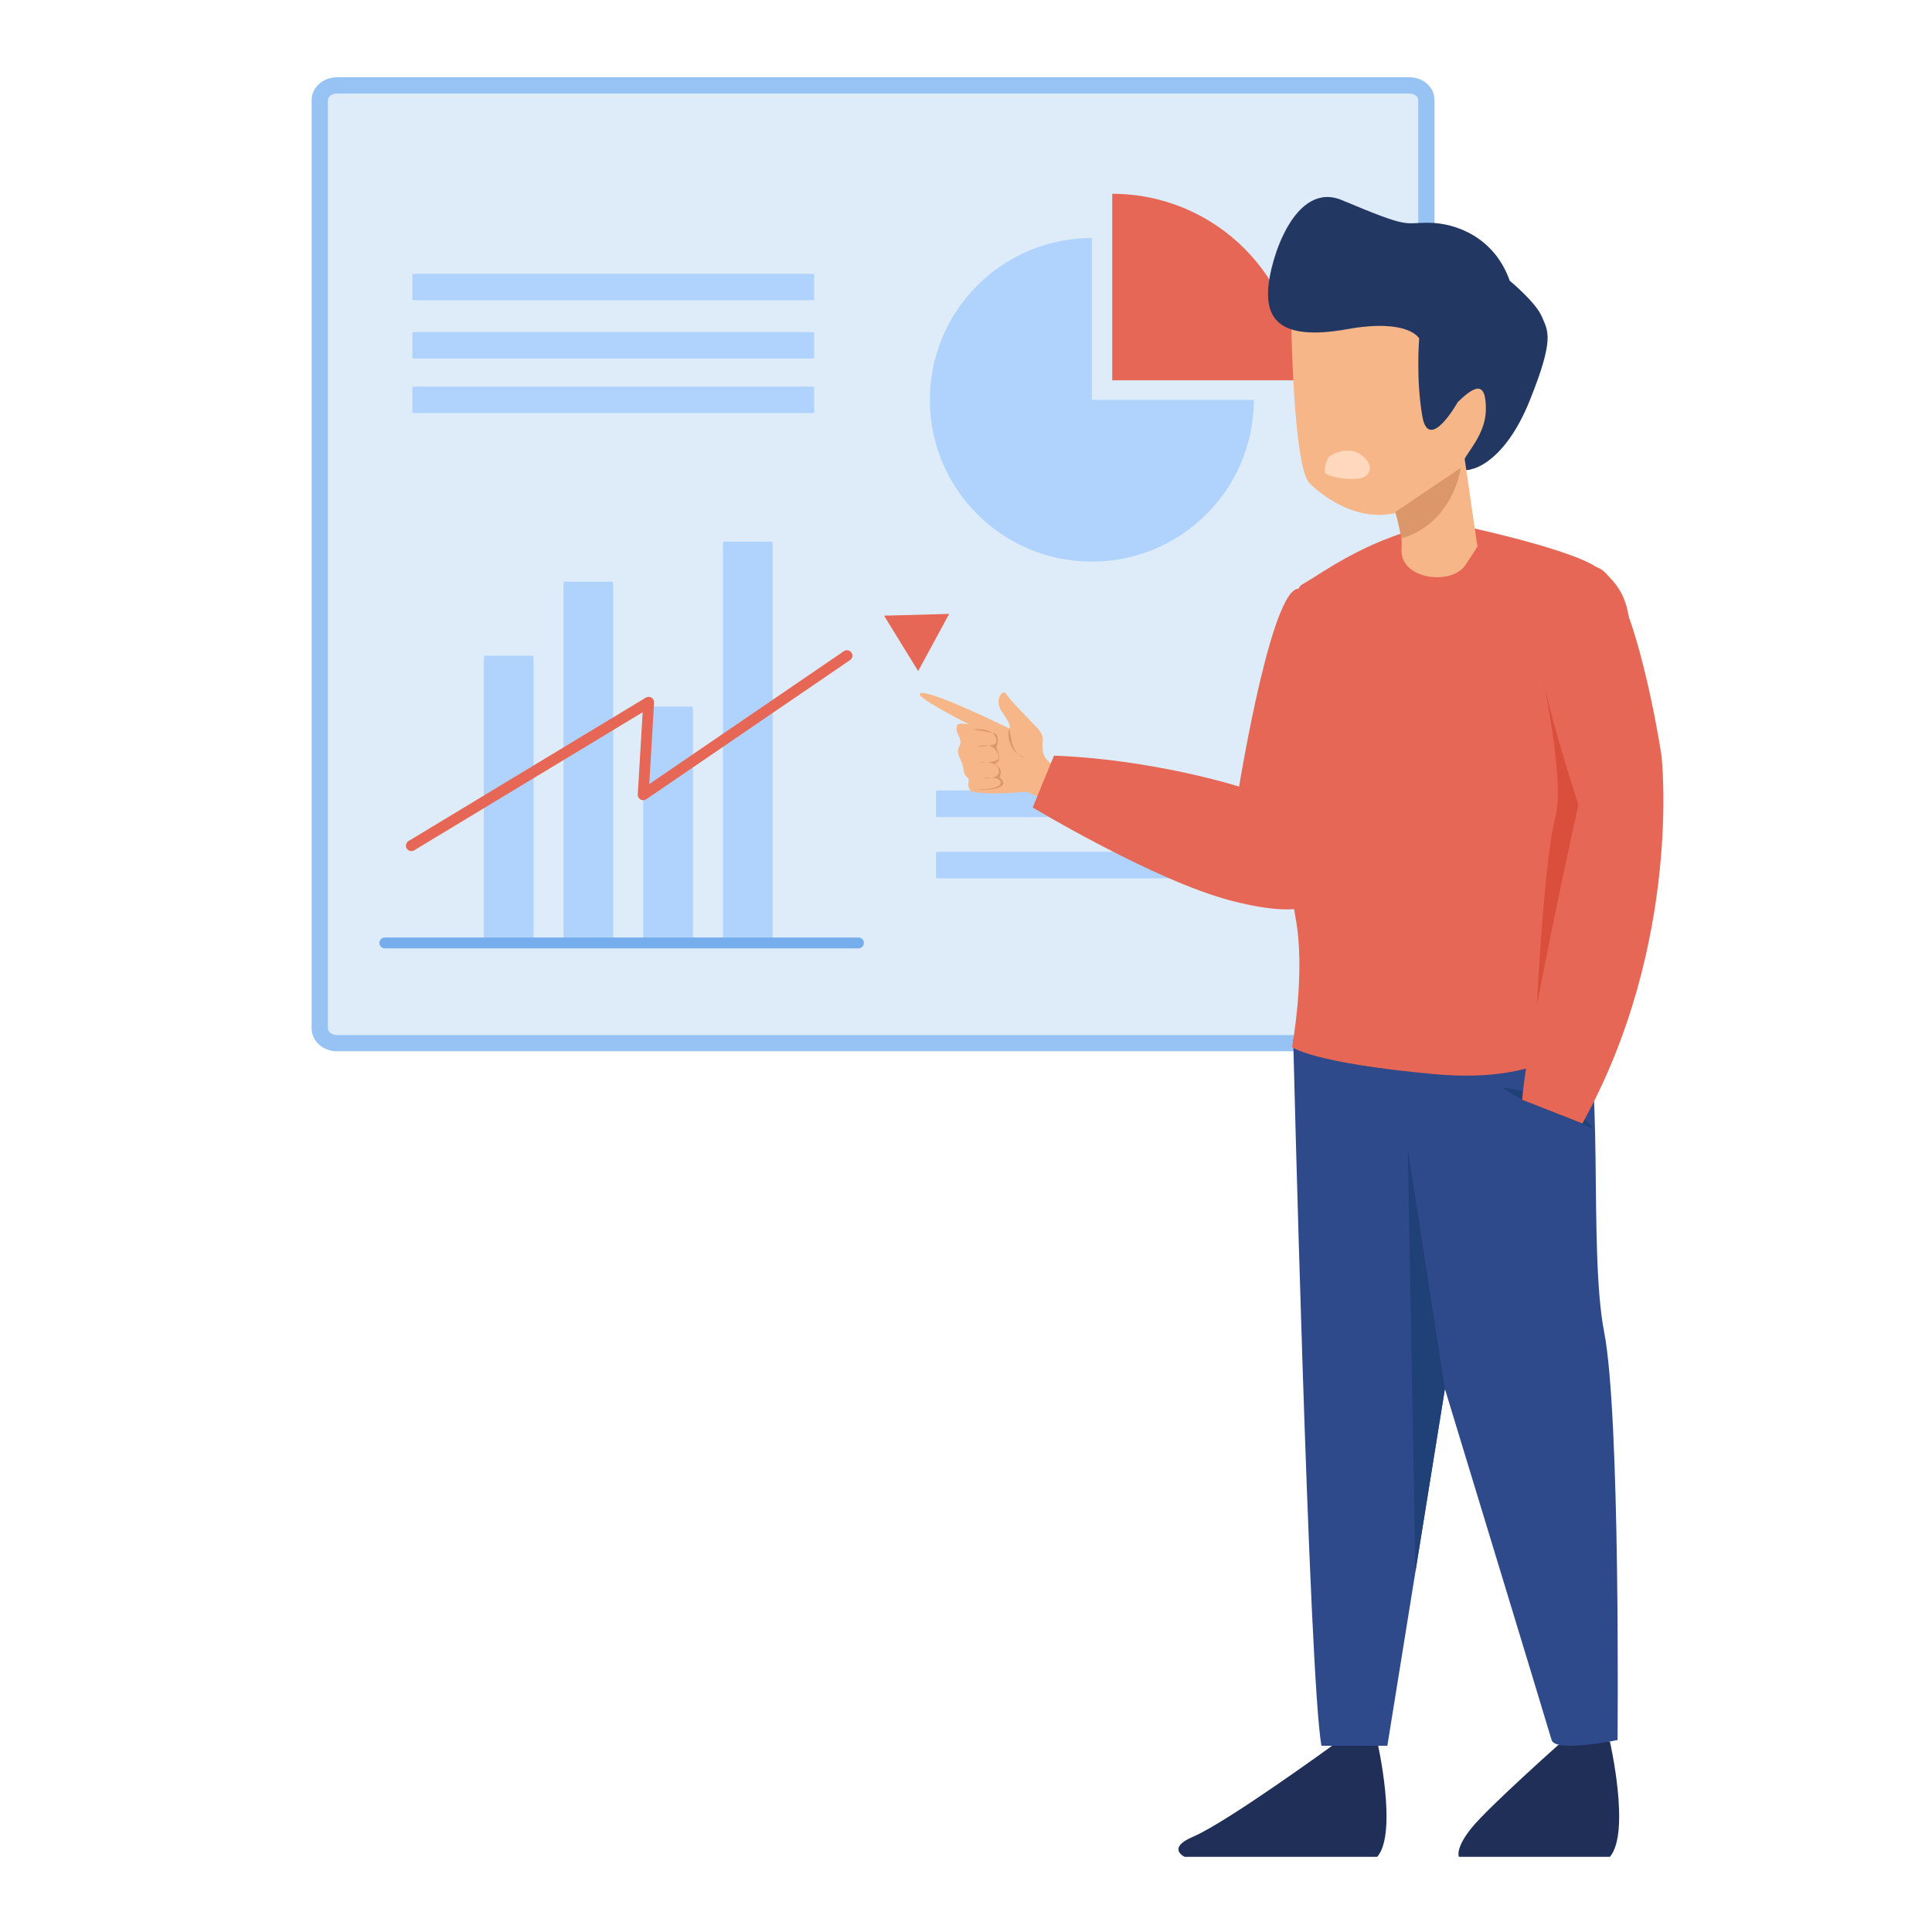
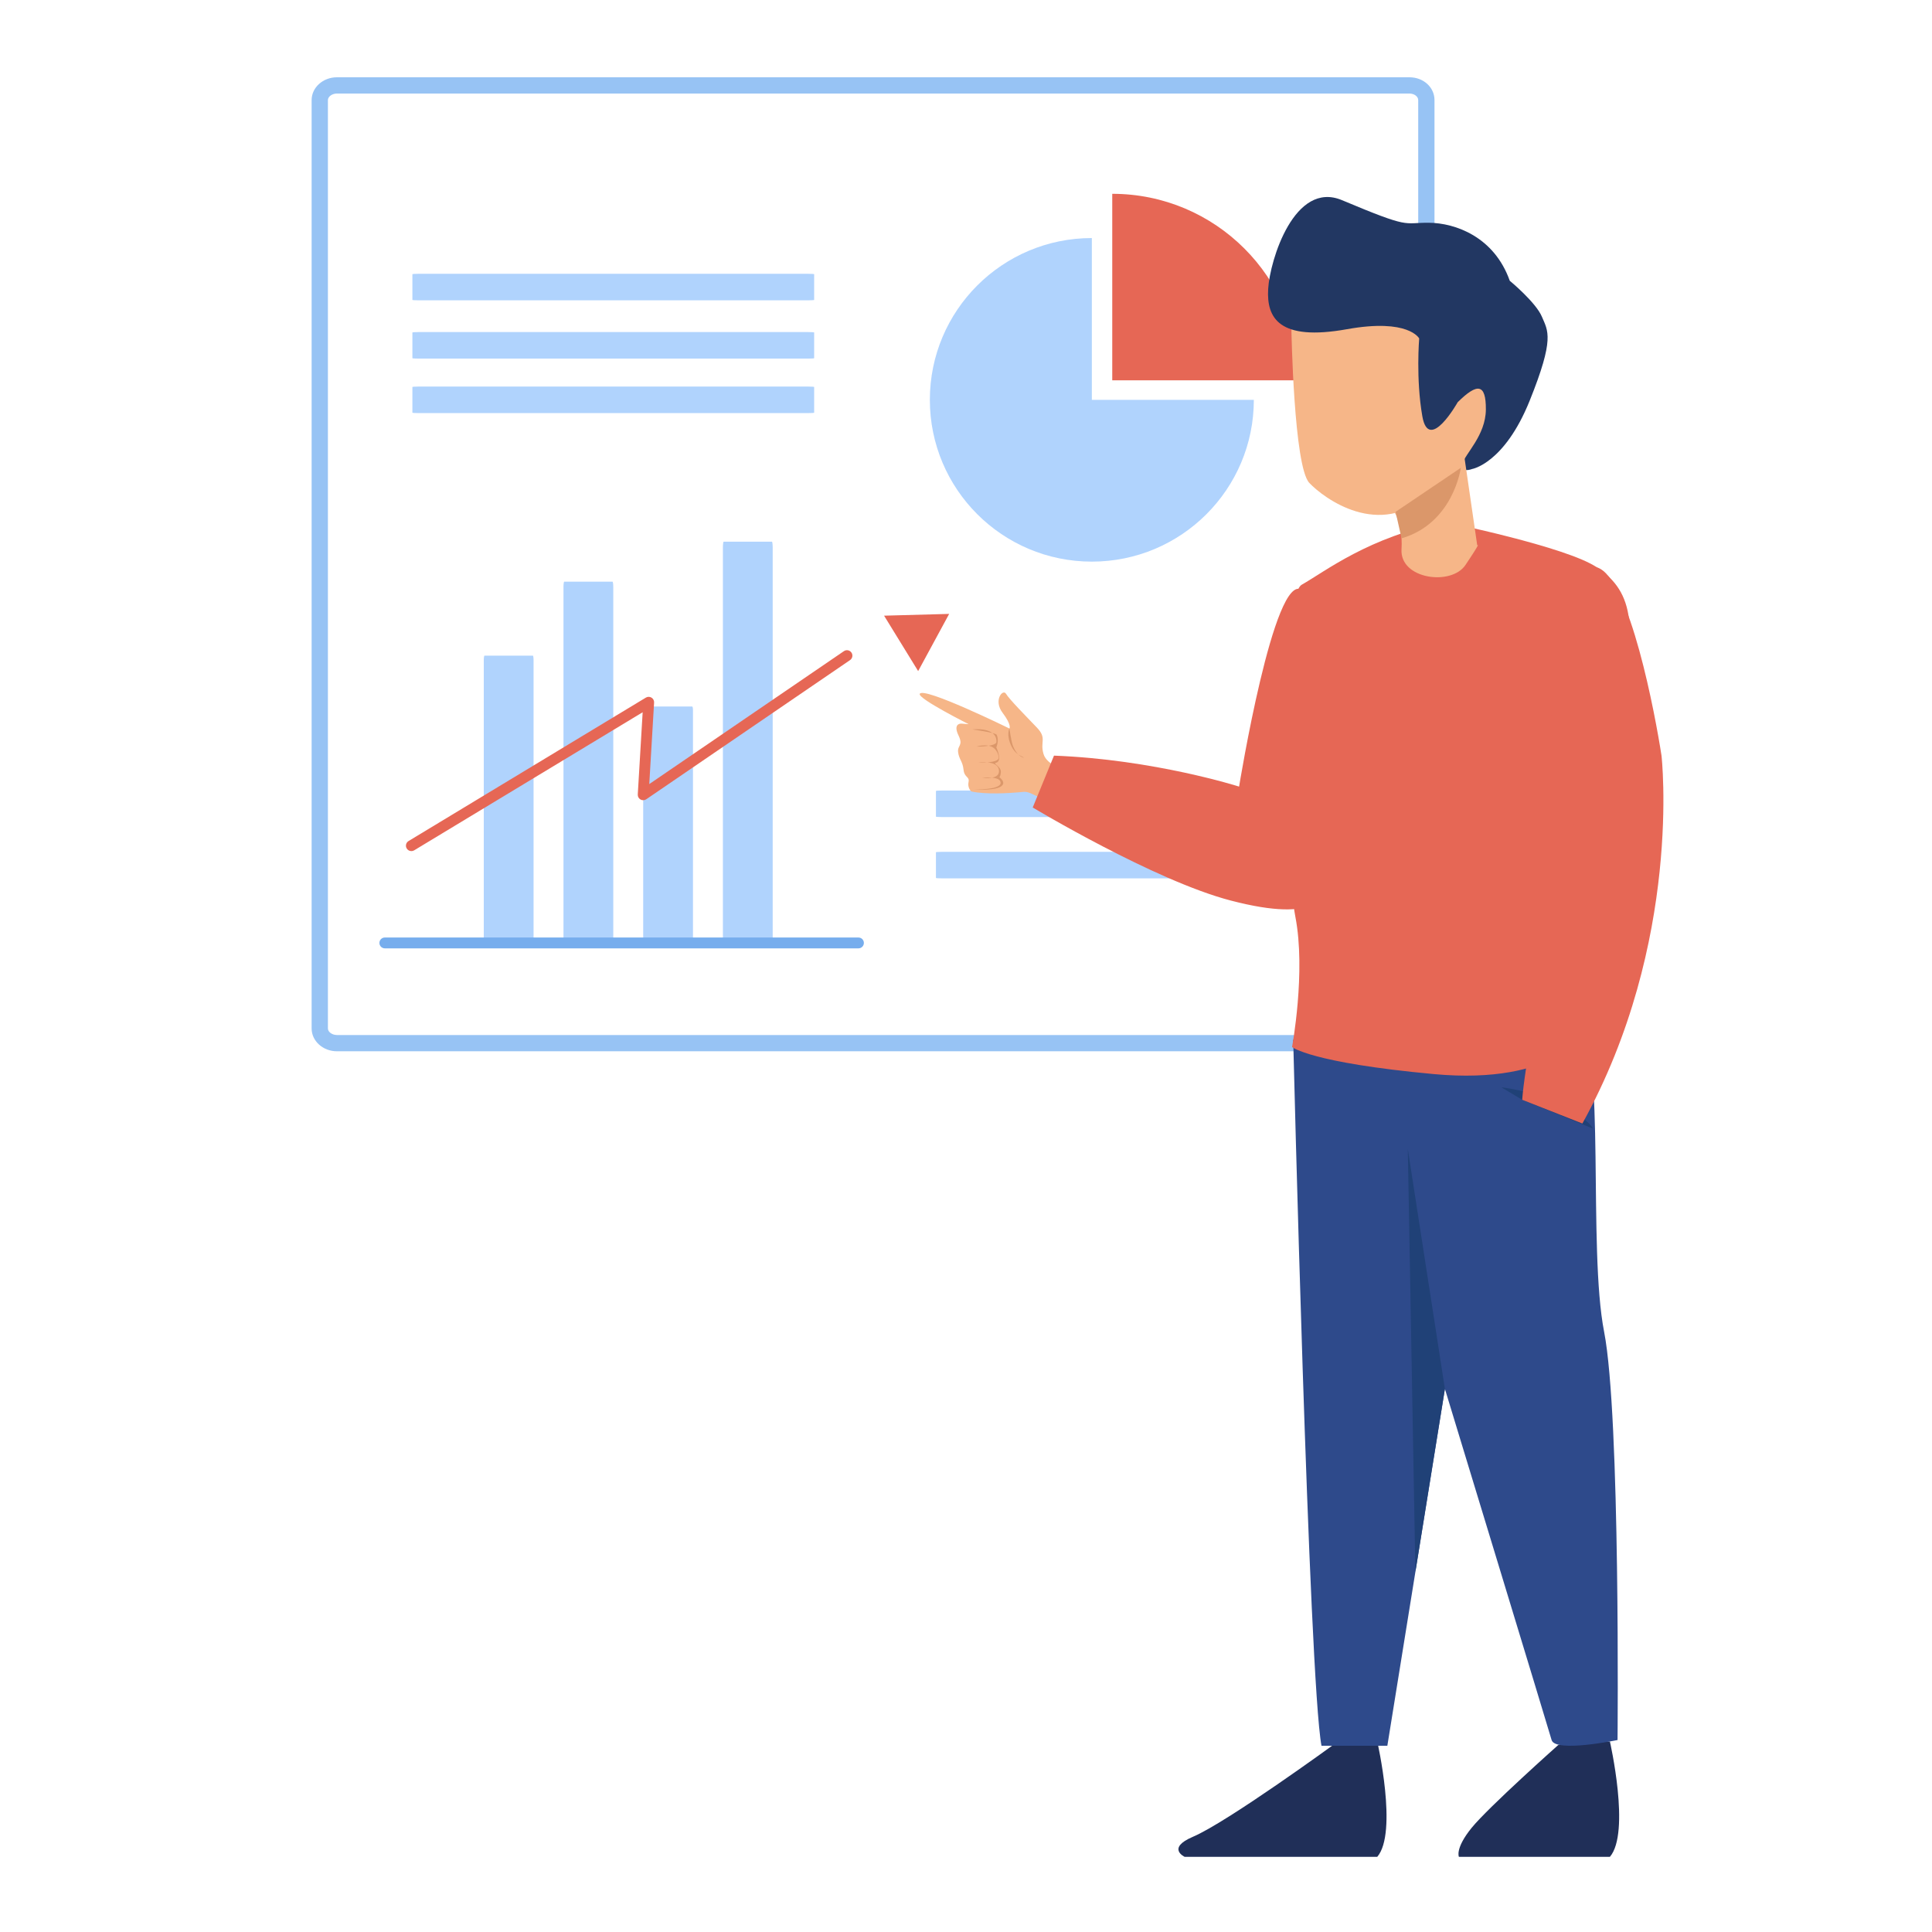
<svg xmlns="http://www.w3.org/2000/svg" width="400" height="400" viewBox="0 0 400 400" fill="none">
-   <path d="M295.31 212.932C295.31 214.62 293.781 215.973 291.803 215.973H69.757C67.823 215.973 66.205 214.62 66.205 212.932V20.725C66.205 19.046 67.823 17.684 69.757 17.684H291.805C293.781 17.684 295.311 19.044 295.311 20.725V212.932H295.31Z" fill="#DEECF9" />
  <path d="M291.805 217.655H69.757C66.87 217.655 64.519 215.535 64.519 212.93V20.725C64.519 18.12 66.868 16 69.757 16H291.805C294.716 16 296.996 18.076 296.996 20.725V212.932C296.996 215.581 294.716 217.657 291.805 217.657V217.655ZM69.757 19.367C68.762 19.367 67.891 20.002 67.891 20.725V212.932C67.891 213.655 68.762 214.289 69.757 214.289H291.805C292.826 214.289 293.626 213.693 293.626 212.932V20.725C293.626 19.977 292.81 19.367 291.805 19.367H69.757Z" fill="#97C3F4" />
  <path d="M110.468 194.313C110.468 194.82 110.4 195.225 110.311 195.225H100.317C100.232 195.225 100.161 194.82 100.161 194.313V136.653C100.161 136.149 100.232 135.741 100.317 135.741H110.311C110.4 135.741 110.468 136.149 110.468 136.653V194.313Z" fill="#B0D3FD" />
  <path d="M126.971 194.079C126.971 194.715 126.902 195.225 126.813 195.225H116.819C116.734 195.225 116.662 194.713 116.662 194.079V121.57C116.662 120.939 116.734 120.424 116.819 120.424H126.813C126.902 120.424 126.971 120.939 126.971 121.57V194.079Z" fill="#B0D3FD" />
  <path d="M143.474 194.475C143.474 194.893 143.406 195.226 143.317 195.226H133.323C133.236 195.226 133.166 194.893 133.166 194.475V147.026C133.166 146.611 133.236 146.275 133.323 146.275H143.317C143.406 146.275 143.474 146.611 143.474 147.026V194.475Z" fill="#B0D3FD" />
  <path d="M159.978 193.952C159.978 194.659 159.909 195.226 159.821 195.226H149.827C149.74 195.226 149.668 194.659 149.668 193.952V113.423C149.668 112.72 149.74 112.149 149.827 112.149H159.821C159.909 112.149 159.978 112.72 159.978 113.423V193.952Z" fill="#B0D3FD" />
  <path d="M86.658 62.178C85.949 62.178 85.381 62.142 85.381 62.095V56.772C85.381 56.726 85.949 56.685 86.658 56.685H167.29C167.994 56.685 168.563 56.724 168.563 56.772V62.095C168.563 62.142 167.992 62.178 167.29 62.178H86.658Z" fill="#B0D3FD" />
  <path d="M86.658 74.244C85.949 74.244 85.381 74.208 85.381 74.16V68.837C85.381 68.791 85.949 68.75 86.658 68.75H167.29C167.994 68.75 168.563 68.789 168.563 68.837V74.16C168.563 74.208 167.992 74.244 167.29 74.244H86.658Z" fill="#B0D3FD" />
  <path d="M86.658 85.526C85.949 85.526 85.381 85.49 85.381 85.443V80.119C85.381 80.073 85.949 80.034 86.658 80.034H167.29C167.994 80.034 168.563 80.073 168.563 80.119V85.443C168.563 85.49 167.992 85.526 167.29 85.526H86.658Z" fill="#B0D3FD" />
  <path d="M195.054 181.856C194.347 181.856 193.777 181.819 193.777 181.773V176.45C193.777 176.404 194.345 176.364 195.054 176.364H275.686C276.39 176.364 276.961 176.404 276.961 176.45V181.773C276.961 181.82 276.39 181.856 275.686 181.856H195.054Z" fill="#B0D3FD" />
  <path d="M195.054 169.164C194.347 169.164 193.777 169.128 193.777 169.08V163.757C193.777 163.711 194.345 163.67 195.054 163.67H275.686C276.39 163.67 276.961 163.709 276.961 163.757V169.08C276.961 169.128 276.39 169.164 275.686 169.164H195.054Z" fill="#B0D3FD" />
  <path d="M85.169 176.21C84.788 176.21 84.417 176.017 84.207 175.669C83.886 175.14 84.056 174.45 84.587 174.128L133.72 144.433C134.078 144.217 134.525 144.217 134.883 144.433C135.24 144.648 135.449 145.045 135.424 145.461L134.423 162.334L174.721 134.815C175.233 134.465 175.932 134.597 176.283 135.108C176.633 135.62 176.502 136.318 175.989 136.669L133.801 165.48C133.446 165.721 132.987 165.741 132.612 165.531C132.24 165.32 132.018 164.915 132.044 164.488L133.056 147.463L85.752 176.051C85.57 176.161 85.37 176.214 85.171 176.214L85.169 176.21Z" fill="#E66755" />
  <path d="M177.731 196.348H79.677C79.056 196.348 78.552 195.844 78.552 195.225C78.552 194.605 79.056 194.102 79.677 194.102H177.733C178.353 194.102 178.857 194.605 178.857 195.225C178.857 195.844 178.353 196.348 177.733 196.348H177.731Z" fill="#76ADED" />
  <path d="M183.038 127.468L196.515 127.101L190.094 138.942L183.038 127.468Z" fill="#E66755" />
  <path d="M268.939 78.736C268.939 57.414 251.631 40.126 230.28 40.126V78.736H268.939Z" fill="#E66755" />
  <path d="M226.056 82.78V49.285C207.531 49.285 192.516 64.281 192.516 82.782C192.516 101.283 207.531 116.279 226.056 116.279C244.58 116.279 259.594 101.281 259.594 82.782H226.056V82.78Z" fill="#B0D3FD" />
  <path d="M267.378 68.406C267.378 68.406 267.872 96.598 271.078 99.982C274.052 103.12 285.595 111.787 295.944 102.274C306.288 92.762 324.283 83.764 315.074 70.343C305.863 56.92 296.214 56.279 285.403 58.467C274.596 60.654 269.136 59.747 267.38 68.406H267.378Z" fill="#F6B688" />
  <path d="M293.826 70.072C293.826 70.072 291.654 65.865 278.885 68.156C264.812 70.679 262.202 65.85 262.562 59.816C262.92 53.783 268.036 37.319 277.849 41.444C292.171 47.463 290.362 46.081 295.824 46.12C301.287 46.159 309.35 49.014 312.579 58.127C312.579 58.127 317.979 62.58 319.233 65.569C320.488 68.557 321.929 70.003 316.692 82.986C311.454 95.968 304.805 97.095 304.805 97.095C304.805 97.095 302.318 98.07 302.785 96.037C303.253 94.004 307.595 90.204 307.633 84.787C307.667 79.371 305.857 79.268 301.801 83.271C301.801 83.271 295.825 93.913 294.476 86.171C293.122 78.428 293.829 70.074 293.829 70.074L293.826 70.072Z" fill="#223762" />
  <path d="M201.089 163.857C204.157 164.54 209.025 164.195 210.795 164.05C212.568 163.908 212.361 163.708 214.874 164.924C217.389 166.136 218.764 166.601 218.764 166.601C218.764 166.601 222.796 164.057 221.166 159.573C221.166 159.573 216.806 158.665 216.048 156.101C215.289 153.538 216.813 152.874 214.689 150.648C212.563 148.422 208.951 144.771 208.292 143.651C207.63 142.533 205.621 144.995 207.573 147.574C209.526 150.153 208.991 150.828 208.991 150.828C208.991 150.828 191.198 142.095 190.424 143.652C189.943 144.62 200.854 150.089 200.854 150.089C200.854 150.089 203.145 150.105 199.101 149.817C198.5 149.774 197.415 150.117 198.452 152.273C199.488 154.428 198.196 154.256 198.367 155.722C198.539 157.186 199.314 157.619 199.488 159.342C199.662 161.065 200.783 160.722 200.524 161.927C200.265 163.134 201.09 163.86 201.09 163.86L201.089 163.857Z" fill="#F6B688" />
  <path d="M218.218 156.446L213.815 167.183C213.815 167.183 238.981 182.32 254.807 186.446C273.514 191.324 274.075 185.14 275.101 183.217C276.129 181.294 275.367 126.202 269.582 122.153C263.803 118.102 256.541 162.858 256.541 162.858C256.541 162.858 238.981 157.238 218.218 156.446Z" fill="#E66755" />
  <path d="M322.607 361.295C322.607 361.295 308.206 374.112 304.701 378.416C301.202 382.718 302.052 384.439 302.052 384.439H333.311C337.625 379.417 333.311 360.556 333.311 360.556L322.609 361.295H322.607Z" fill="#202F58" />
  <path d="M276.165 361.175C276.165 361.175 254.075 377.268 246.997 380.278C241.432 382.647 245.272 384.439 245.272 384.439H285.147C289.463 379.417 285.147 360.556 285.147 360.556L276.165 361.175Z" fill="#202F58" />
  <path d="M267.744 215.289C267.744 215.289 271.002 347.66 273.599 361.443H287.235L299.151 287.55C299.151 287.55 320.478 357.579 321.243 360.253C322.009 362.931 334.895 360.253 334.895 360.253C334.895 360.253 335.527 293.247 332.116 275.74C328.71 258.236 332.515 218.07 326.891 210.994L297.424 207.976L267.742 215.289H267.744Z" fill="#2E4A8B" />
  <path d="M299.225 108.087C299.225 108.087 324.307 113.185 330.635 117.474C336.962 121.761 340.873 128.358 333.239 152.012C325.607 175.667 325.563 200.88 328.601 213.409C328.601 213.409 322.392 224.732 296.866 222.38C271.337 220.024 267.506 216.771 267.506 216.771C267.506 216.771 270.405 201.211 268.192 189.806C265.979 178.399 264.825 123.689 269.523 121.05C274.218 118.41 283.566 111.011 299.226 108.085L299.225 108.087Z" fill="#E66755" />
  <path d="M287.882 104.839C287.882 104.839 290.546 107.519 290.17 113.72C289.795 119.92 300.466 121.36 303.404 116.981C306.891 111.79 305.847 112.925 305.847 112.925L302.69 91.186C302.69 91.186 286.104 88.125 287.882 104.839Z" fill="#F6B688" />
  <path d="M302.452 96.853C302.452 96.853 300.939 108.323 290.172 111.459L288.942 105.97L302.452 96.855V96.853Z" fill="#DB976A" />
-   <path d="M318.206 134.636C318.206 134.636 324.326 160.921 322.023 169.224C319.72 177.528 318.206 208 318.206 208L331.657 167.185L318.206 134.637V134.636Z" fill="#DA4F3C" />
  <path d="M315.156 227.698L310.834 225.111C310.834 225.111 318.685 226.036 323.994 229.066C329.303 232.094 329.775 233.645 329.775 233.645L315.156 227.697V227.698Z" fill="#204177" />
  <path d="M327.618 232.611L315.154 227.698C316.138 214.561 326.788 166.587 326.788 166.587C326.788 166.587 318.066 140.387 317.557 129.212C316.906 114.977 326.945 116.369 330.634 117.472C337.443 119.51 342.753 148.35 343.999 156.447C343.999 156.447 348.408 195.034 327.617 232.611H327.618Z" fill="#E66755" />
  <path d="M299.151 287.553L291.471 237.893L293.04 325.442L299.151 287.553Z" fill="#204177" />
  <path d="M208.991 150.825C208.991 150.825 209.348 153.379 209.672 154.284C210.552 156.747 212.154 156.958 211.97 156.839C211.515 156.54 210.225 156.199 209.412 154.511C208.28 152.151 208.989 150.825 208.989 150.825H208.991Z" fill="#DB976A" />
  <path d="M201.688 163.432C201.688 163.432 207.128 163.604 207.17 162.098C207.213 160.583 203.362 161.04 203.362 161.04C203.362 161.04 207.074 161.584 206.826 159.468C206.566 157.258 202.52 157.906 202.52 157.906C202.52 157.906 206.836 158.029 206.77 156.865C206.726 156.081 206.456 155.715 206.21 155.353C205.045 153.64 202.164 154.578 202.164 154.578C202.164 154.578 206.271 154.594 206.3 153.605C206.397 150.392 201.343 151.022 201.343 151.022C201.343 151.022 206.131 151.69 206.34 152.12C206.923 153.317 206.274 154.738 206.274 154.738C206.274 154.738 207.648 157.602 206.192 157.927C205.489 158.083 207.343 158.715 207.213 159.911C207.078 161.137 206.824 160.848 206.824 160.848C206.824 160.848 208.641 162.076 207.083 162.917C205.526 163.758 201.688 163.435 201.688 163.435V163.432Z" fill="#DB976A" />
-   <path d="M275.549 94.281C277.13 93.343 280.019 92.555 282.202 94.476C284.611 96.596 283.571 98.633 281.616 99.024C279.658 99.415 275.574 98.973 274.374 97.928C274.103 97.692 274.361 94.986 275.549 94.281Z" fill="#FFD8BD" />
</svg>